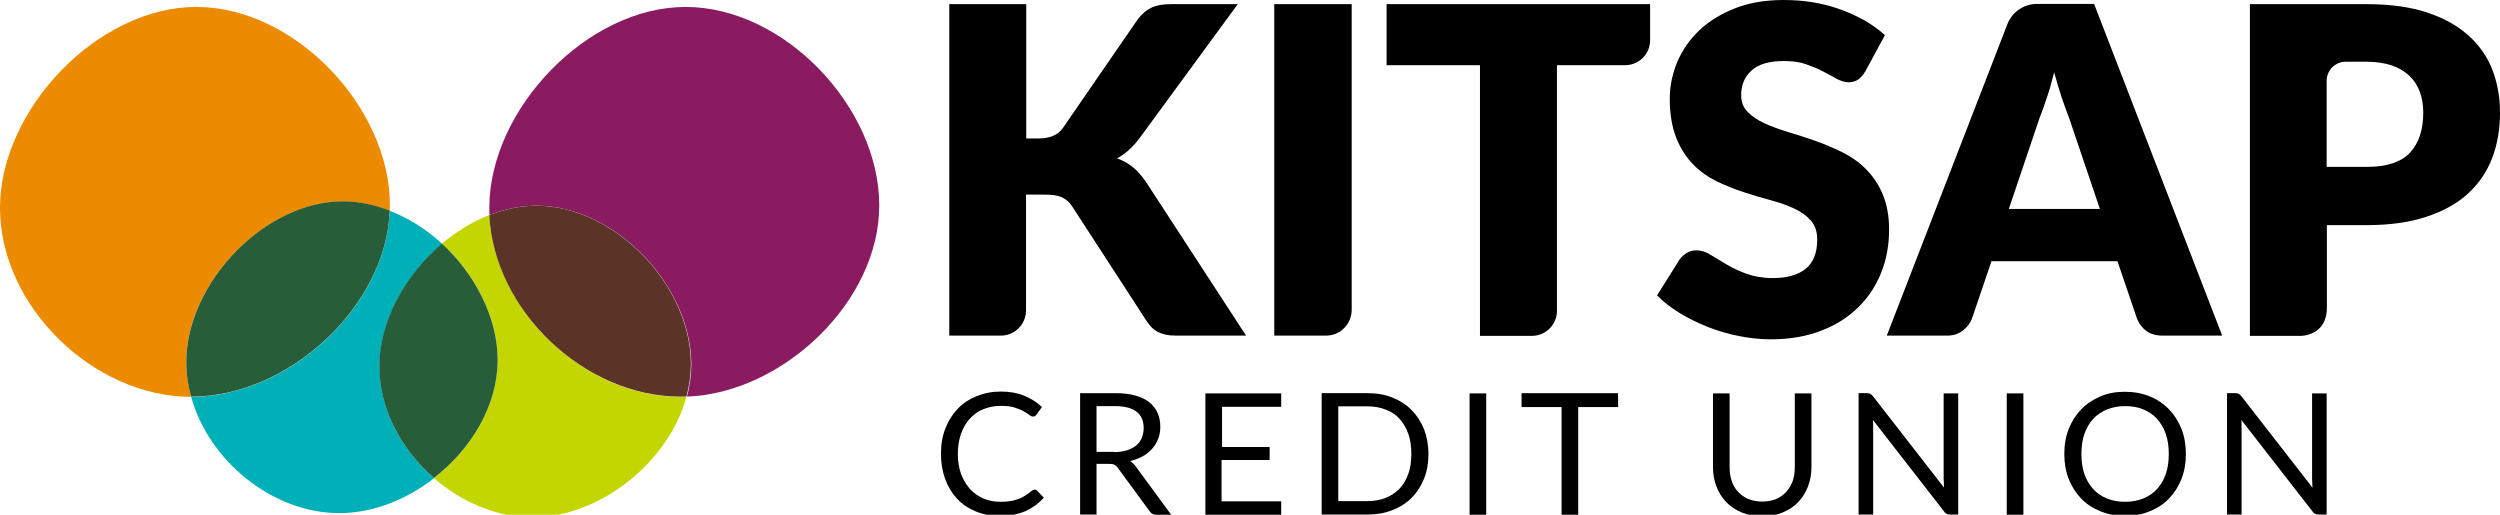
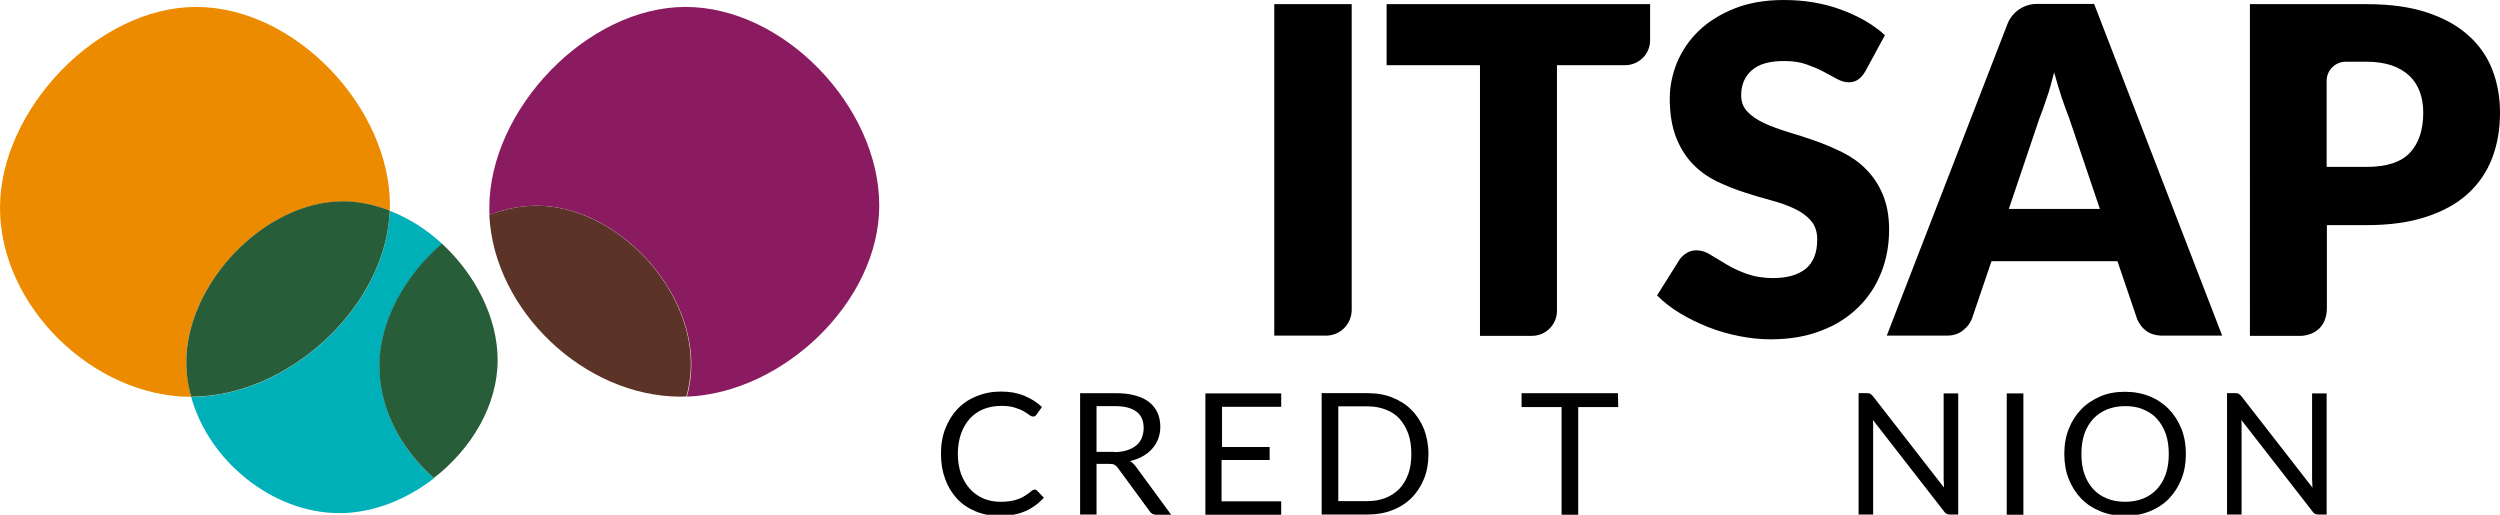
<svg xmlns="http://www.w3.org/2000/svg" version="1.1" id="Layer_1" x="0px" y="0px" viewBox="0 0 1081.6 222.7" style="enable-background:new 0 0 1081.6 222.7;" xml:space="preserve">
  <style type="text/css">
	.st0{fill:#8A1B61;}
	.st1{fill:#ED8B00;}
	.st2{fill:#00B0B9;}
	.st3{fill:#275D38;}
	.st4{fill:#C4D600;}
	.st5{fill:#5B3427;}
</style>
  <g>
    <g>
-       <path d="M444,59.9h5.3c4.9,0,8.5-1.5,10.6-4.6l32.3-46.9c1.9-2.5,4-4.2,6.2-5.2s4.9-1.4,8.2-1.4h28.9l-42.5,58    c-3,4-6.3,6.9-9.7,8.7c2.5,0.9,4.8,2.2,6.8,3.8c2,1.6,3.9,3.8,5.7,6.4l43.3,66.5h-29.8c-1.9,0-3.5-0.1-4.9-0.4    c-1.3-0.3-2.5-0.7-3.5-1.2s-1.8-1.2-2.6-1.9c-0.7-0.8-1.4-1.6-2.1-2.6l-32.4-49.9c-1.2-1.8-2.7-3.1-4.5-3.9s-4.2-1.1-7.3-1.1h-8.1    v50.1c0,6-4.9,10.9-10.9,10.9h-22.3V1.8H444V59.9z" />
-     </g>
+       </g>
    <g>
      <path d="M573.7,145.2h-22.4V1.8h33.5v132.4C584.7,140.3,579.8,145.2,573.7,145.2z" />
    </g>
    <g>
      <path d="M703.1,28.2h-29.5v106.3c0,5.9-4.8,10.8-10.8,10.8h-22.5V28.2h-40.4V1.8h114v15.5C714,23.3,709.1,28.2,703.1,28.2z" />
    </g>
    <g>
      <path d="M807,30.9c-1,1.6-2,2.8-3.1,3.5c-1.1,0.8-2.5,1.2-4.2,1.2c-1.5,0-3.1-0.5-4.9-1.4c-1.7-1-3.7-2-5.9-3.2s-4.7-2.2-7.5-3.2    s-6-1.4-9.6-1.4c-6.2,0-10.9,1.3-13.9,4c-3.1,2.7-4.6,6.3-4.6,10.8c0,2.9,0.9,5.3,2.8,7.2c1.8,1.9,4.2,3.5,7.2,4.9    s6.4,2.6,10.2,3.8c3.8,1.1,7.8,2.4,11.8,3.8s7.9,3.1,11.8,5c3.8,1.9,7.3,4.3,10.2,7.3c3,3,5.4,6.5,7.2,10.8    c1.8,4.2,2.8,9.3,2.8,15.3c0,6.6-1.1,12.8-3.4,18.6c-2.3,5.8-5.6,10.8-10,15.1c-4.4,4.3-9.7,7.7-16.1,10.1    c-6.4,2.5-13.7,3.7-21.8,3.7c-4.5,0-9-0.5-13.6-1.4s-9.1-2.2-13.4-3.9c-4.3-1.7-8.4-3.7-12.2-6s-7.1-4.9-9.9-7.7l9.8-15.6    c0.8-1.1,1.8-2,3.1-2.8s2.7-1.1,4.2-1.1c2,0,4,0.6,6,1.9c2,1.2,4.3,2.6,6.8,4.1s5.4,2.9,8.7,4.1s7.2,1.9,11.6,1.9    c6,0,10.7-1.3,14.1-4c3.3-2.7,5-6.9,5-12.7c0-3.3-0.9-6.1-2.8-8.2c-1.8-2.1-4.2-3.8-7.2-5.2c-3-1.4-6.4-2.6-10.2-3.6    s-7.7-2.2-11.7-3.5s-7.9-2.9-11.7-4.7c-3.8-1.9-7.2-4.3-10.2-7.4s-5.4-6.9-7.2-11.4c-1.8-4.6-2.8-10.2-2.8-16.9    c0-5.4,1.1-10.6,3.2-15.8c2.2-5.1,5.3-9.7,9.5-13.7s9.4-7.2,15.5-9.6s13.1-3.6,21-3.6c4.4,0,8.7,0.3,12.8,1    c4.2,0.7,8.1,1.7,11.9,3.1c3.7,1.3,7.2,3,10.5,4.8c3.2,1.9,6.2,4,8.7,6.3L807,30.9z" />
    </g>
    <g>
      <path d="M961.4,145.2h-25.8c-2.9,0-5.2-0.7-7-2s-3.1-3.1-4-5.2l-8.5-25h-54.5l-8.5,25c-0.7,1.8-2,3.5-3.9,5s-4.2,2.2-6.9,2.2h-26    l52.2-134.8c2-5.2,7.1-8.7,12.7-8.7H906L961.4,145.2z M908.5,90.4l-13.3-39.3c-1-2.5-2-5.4-3.2-8.8c-1.1-3.4-2.2-7-3.3-11    c-1,4-2,7.7-3.2,11.1c-1.1,3.4-2.2,6.4-3.2,8.9l-13.2,39.1L908.5,90.4L908.5,90.4z" />
    </g>
    <g>
      <path d="M1024,1.8c10.1,0,18.8,1.2,26,3.6c7.3,2.4,13.2,5.7,17.9,9.9c4.7,4.2,8.2,9.2,10.4,14.9c2.2,5.7,3.3,11.9,3.3,18.5    c0,7.2-1.1,13.7-3.4,19.7s-5.8,11.1-10.5,15.4s-10.7,7.6-18,10s-15.8,3.6-25.7,3.6h-17.3c0,0,0,23.5,0,35.7s-11.1,12.2-11.1,12.2    h-22.2V1.8H1024z M1024,72.2c8.7,0,14.9-2.1,18.7-6.2s5.7-9.9,5.7-17.3c0-3.3-0.5-6.3-1.5-9s-2.5-5-4.5-6.9s-4.5-3.4-7.6-4.5    c-3.1-1-6.7-1.6-10.9-1.6h-9c-4.6,0-8.3,3.7-8.3,8.3v37.2H1024z" />
    </g>
    <g>
      <path d="M447.7,211.8c0.4,0,0.7,0.2,1,0.5l2.9,3c-2.2,2.5-4.8,4.4-7.9,5.8c-3.1,1.4-6.9,2.1-11.3,2.1c-3.8,0-7.3-0.7-10.4-2    c-3.1-1.3-5.8-3.1-8-5.5s-3.9-5.2-5.1-8.5c-1.2-3.3-1.8-6.9-1.8-10.9s0.6-7.6,1.9-10.9c1.3-3.3,3-6.1,5.3-8.5s5-4.2,8.2-5.5    s6.7-2,10.6-2c3.8,0,7.1,0.6,10,1.8c2.9,1.2,5.5,2.8,7.7,4.9l-2.4,3.3c-0.1,0.2-0.3,0.4-0.6,0.6c-0.2,0.2-0.6,0.2-0.9,0.2    c-0.4,0-1-0.2-1.6-0.7s-1.5-1-2.5-1.6s-2.3-1.1-3.9-1.6c-1.6-0.5-3.5-0.7-5.8-0.7c-2.8,0-5.3,0.5-7.6,1.4s-4.2,2.3-5.9,4.1    c-1.6,1.8-2.9,4-3.8,6.5c-0.9,2.6-1.4,5.5-1.4,8.7c0,3.3,0.5,6.2,1.4,8.8c1,2.6,2.3,4.7,3.9,6.5c1.6,1.8,3.6,3.1,5.8,4.1    c2.2,0.9,4.7,1.4,7.3,1.4c1.6,0,3-0.1,4.3-0.3c1.3-0.2,2.5-0.5,3.5-0.9c1.1-0.4,2.1-0.9,3-1.5s1.9-1.3,2.8-2.1    C446.8,212,447.3,211.8,447.7,211.8z" />
      <path d="M506.7,222.7h-6.4c-1.3,0-2.3-0.5-2.9-1.5l-13.8-18.8c-0.4-0.6-0.9-1-1.4-1.3s-1.2-0.4-2.3-0.4h-5.5v21.9h-7.1v-52.5h15.1    c3.4,0,6.3,0.3,8.7,1c2.5,0.7,4.5,1.6,6.1,2.9s2.8,2.8,3.6,4.6c0.8,1.8,1.2,3.8,1.2,6c0,1.9-0.3,3.6-0.9,5.2    c-0.6,1.6-1.5,3.1-2.6,4.3c-1.1,1.3-2.5,2.4-4.1,3.3s-3.5,1.6-5.5,2.1c0.9,0.5,1.7,1.3,2.4,2.2L506.7,222.7z M482.1,195.6    c2.1,0,3.9-0.3,5.5-0.8s2.9-1.2,4-2.1s1.9-2,2.4-3.3s0.8-2.7,0.8-4.2c0-3.1-1-5.5-3.1-7.1s-5.2-2.4-9.4-2.4h-7.9v19.8h7.7V195.6z" />
      <path d="M554.3,216.9v5.8h-32.8v-52.5h32.8v5.8h-25.6v17.4h20.6v5.6h-20.8v17.9L554.3,216.9L554.3,216.9z" />
      <path d="M618,196.4c0,3.9-0.6,7.5-1.9,10.7c-1.3,3.2-3.1,6-5.4,8.3c-2.3,2.3-5.1,4.1-8.3,5.3c-3.2,1.3-6.8,1.9-10.7,1.9h-19.9    v-52.5h19.9c3.9,0,7.5,0.6,10.7,1.9s6,3,8.3,5.4c2.3,2.3,4.1,5.1,5.4,8.3C617.3,188.9,618,192.5,618,196.4z M610.6,196.4    c0-3.2-0.4-6.1-1.3-8.7c-0.9-2.5-2.2-4.7-3.8-6.5s-3.6-3.1-6-4c-2.3-0.9-4.9-1.4-7.8-1.4H579v41h12.7c2.9,0,5.5-0.5,7.8-1.4    s4.3-2.3,6-4c1.6-1.7,2.9-3.9,3.8-6.4S610.6,199.7,610.6,196.4z" />
-       <path d="M643,222.7h-7.2v-52.5h7.2V222.7z" />
      <path d="M700.1,176.1h-17.3v46.6h-7.2v-46.6h-17.3v-6H700L700.1,176.1L700.1,176.1z" />
-       <path d="M762.5,217c2.2,0,4.2-0.4,5.9-1.1s3.2-1.8,4.4-3.1c1.2-1.3,2.1-2.9,2.8-4.7c0.6-1.8,0.9-3.8,0.9-6v-31.9h7.2v31.9    c0,3-0.5,5.8-1.5,8.4s-2.4,4.8-4.2,6.7c-1.8,1.9-4,3.4-6.7,4.5c-2.6,1.1-5.6,1.6-8.9,1.6c-3.3,0-6.2-0.5-8.9-1.6    c-2.6-1.1-4.9-2.6-6.7-4.5s-3.2-4.1-4.2-6.7s-1.5-5.4-1.5-8.4v-31.9h7.2v31.9c0,2.2,0.3,4.2,0.9,6c0.6,1.8,1.5,3.4,2.8,4.7    c1.2,1.3,2.7,2.4,4.4,3.1S760.3,217,762.5,217z" />
      <path d="M847.2,170.1v52.5h-3.6c-0.6,0-1-0.1-1.4-0.3c-0.4-0.2-0.8-0.5-1.1-1l-30.8-39.6c0,0.6,0.1,1.2,0.1,1.8c0,0.6,0,1.1,0,1.7    v37.4h-6.3v-52.5h3.7c0.3,0,0.6,0,0.8,0.1c0.2,0,0.4,0.1,0.6,0.2c0.2,0.1,0.3,0.2,0.5,0.4c0.2,0.2,0.4,0.4,0.6,0.6l30.8,39.6    c-0.1-0.6-0.1-1.3-0.1-1.9s-0.1-1.2-0.1-1.7v-37.2h6.3V170.1z" />
      <path d="M875.4,222.7h-7.2v-52.5h7.2V222.7z" />
      <path d="M945.7,196.4c0,3.9-0.6,7.5-1.9,10.8s-3.1,6.1-5.4,8.5s-5.1,4.2-8.3,5.5c-3.2,1.3-6.8,2-10.7,2c-3.9,0-7.5-0.7-10.7-2    s-6-3.1-8.3-5.5s-4.1-5.2-5.4-8.5s-1.9-6.9-1.9-10.8s0.6-7.5,1.9-10.8s3.1-6.1,5.4-8.5s5.1-4.2,8.3-5.6s6.8-2,10.7-2    c3.9,0,7.5,0.7,10.7,2s6,3.2,8.3,5.6s4.1,5.2,5.4,8.5S945.7,192.5,945.7,196.4z M938.3,196.4c0-3.2-0.4-6.1-1.3-8.7    s-2.2-4.7-3.8-6.5c-1.6-1.8-3.6-3.1-6-4.1c-2.3-1-4.9-1.4-7.8-1.4s-5.4,0.5-7.8,1.4c-2.3,1-4.3,2.3-6,4.1    c-1.6,1.8-2.9,3.9-3.8,6.5s-1.3,5.5-1.3,8.7s0.4,6.1,1.3,8.7s2.2,4.7,3.8,6.5c1.6,1.8,3.6,3.1,6,4.1c2.3,0.9,4.9,1.4,7.8,1.4    s5.5-0.5,7.8-1.4s4.3-2.3,6-4.1c1.6-1.8,2.9-3.9,3.8-6.5C937.9,202.5,938.3,199.7,938.3,196.4z" />
      <path d="M1006.6,170.1v52.5h-3.6c-0.6,0-1-0.1-1.4-0.3c-0.4-0.2-0.8-0.5-1.1-1l-30.8-39.6c0,0.6,0.1,1.2,0.1,1.8    c0,0.6,0,1.1,0,1.7v37.4h-6.3v-52.5h3.7c0.3,0,0.6,0,0.8,0.1c0.2,0,0.4,0.1,0.6,0.2s0.3,0.2,0.5,0.4c0.2,0.2,0.4,0.4,0.6,0.6    l30.8,39.6c-0.1-0.6-0.1-1.3-0.1-1.9s-0.1-1.2-0.1-1.7v-37.2h6.3V170.1z" />
    </g>
    <path class="st0" d="M380.4,88.9c0-42.6-41.2-85.9-83.8-85.9s-84.9,44.4-84.9,86.9c0,1.1,0,2.1,0.1,3.1c6.6-2.6,13.4-4,20.3-4   c34,0,67,34.6,67,68.7c0,4.7-0.7,9.4-1.9,13.9C338.8,170,380.4,130.5,380.4,88.9" />
    <path class="st1" d="M148.4,87.2c6.9,0,13.7,1.4,20.2,4c0-0.8,0.1-1.5,0.1-2.3C168.7,46.3,127.5,3,84.9,3S0,47.4,0,89.9   s40.2,81.7,82.7,81.8c-1.3-4.9-2.1-9.9-2.1-15C80.5,122.7,114.3,87.2,148.4,87.2" />
    <path class="st2" d="M164.2,158.5c0-19.5,11.1-39.5,27.1-53c-6.7-6.2-14.4-11.1-22.7-14.3c-1.5,41.7-44,80.5-85.8,80.5h-0.1   c7.6,27.7,35.2,50.3,64.1,50.3c14.5,0,29-5.8,41-15.1C173.6,194.6,164.2,176.9,164.2,158.5" />
    <path class="st3" d="M168.6,91.1c-6.5-2.5-13.3-4-20.2-4c-34,0-67.8,35.5-67.8,69.5c0,5.1,0.7,10.1,2.1,15h0.1   C124.5,171.7,167.1,132.8,168.6,91.1" />
-     <path class="st4" d="M211.7,93c-7.3,2.9-14.3,7.2-20.5,12.4c14.4,13.2,24.1,31.9,24.1,50.4c0,19.5-11.4,38.5-27.6,51   c11.9,10.4,27.1,17,42.6,17c29.3,0,59.1-23.9,66.7-52.2c-0.9,0-1.7,0.1-2.6,0.1C253,171.7,213.7,134.4,211.7,93" />
    <path class="st5" d="M232,89c-6.9,0-13.7,1.5-20.3,4c1.9,41.3,41.2,78.6,82.7,78.6c0.9,0,1.7,0,2.6-0.1c1.2-4.6,1.9-9.2,1.9-13.9   C299,123.6,266,89,232,89" />
    <path class="st3" d="M215.3,155.8c0-18.5-9.8-37.2-24.1-50.4c-15.9,13.5-27.1,33.5-27.1,53c0,18.5,9.5,36.1,23.6,48.4   C203.9,194.3,215.3,175.4,215.3,155.8" />
  </g>
</svg>